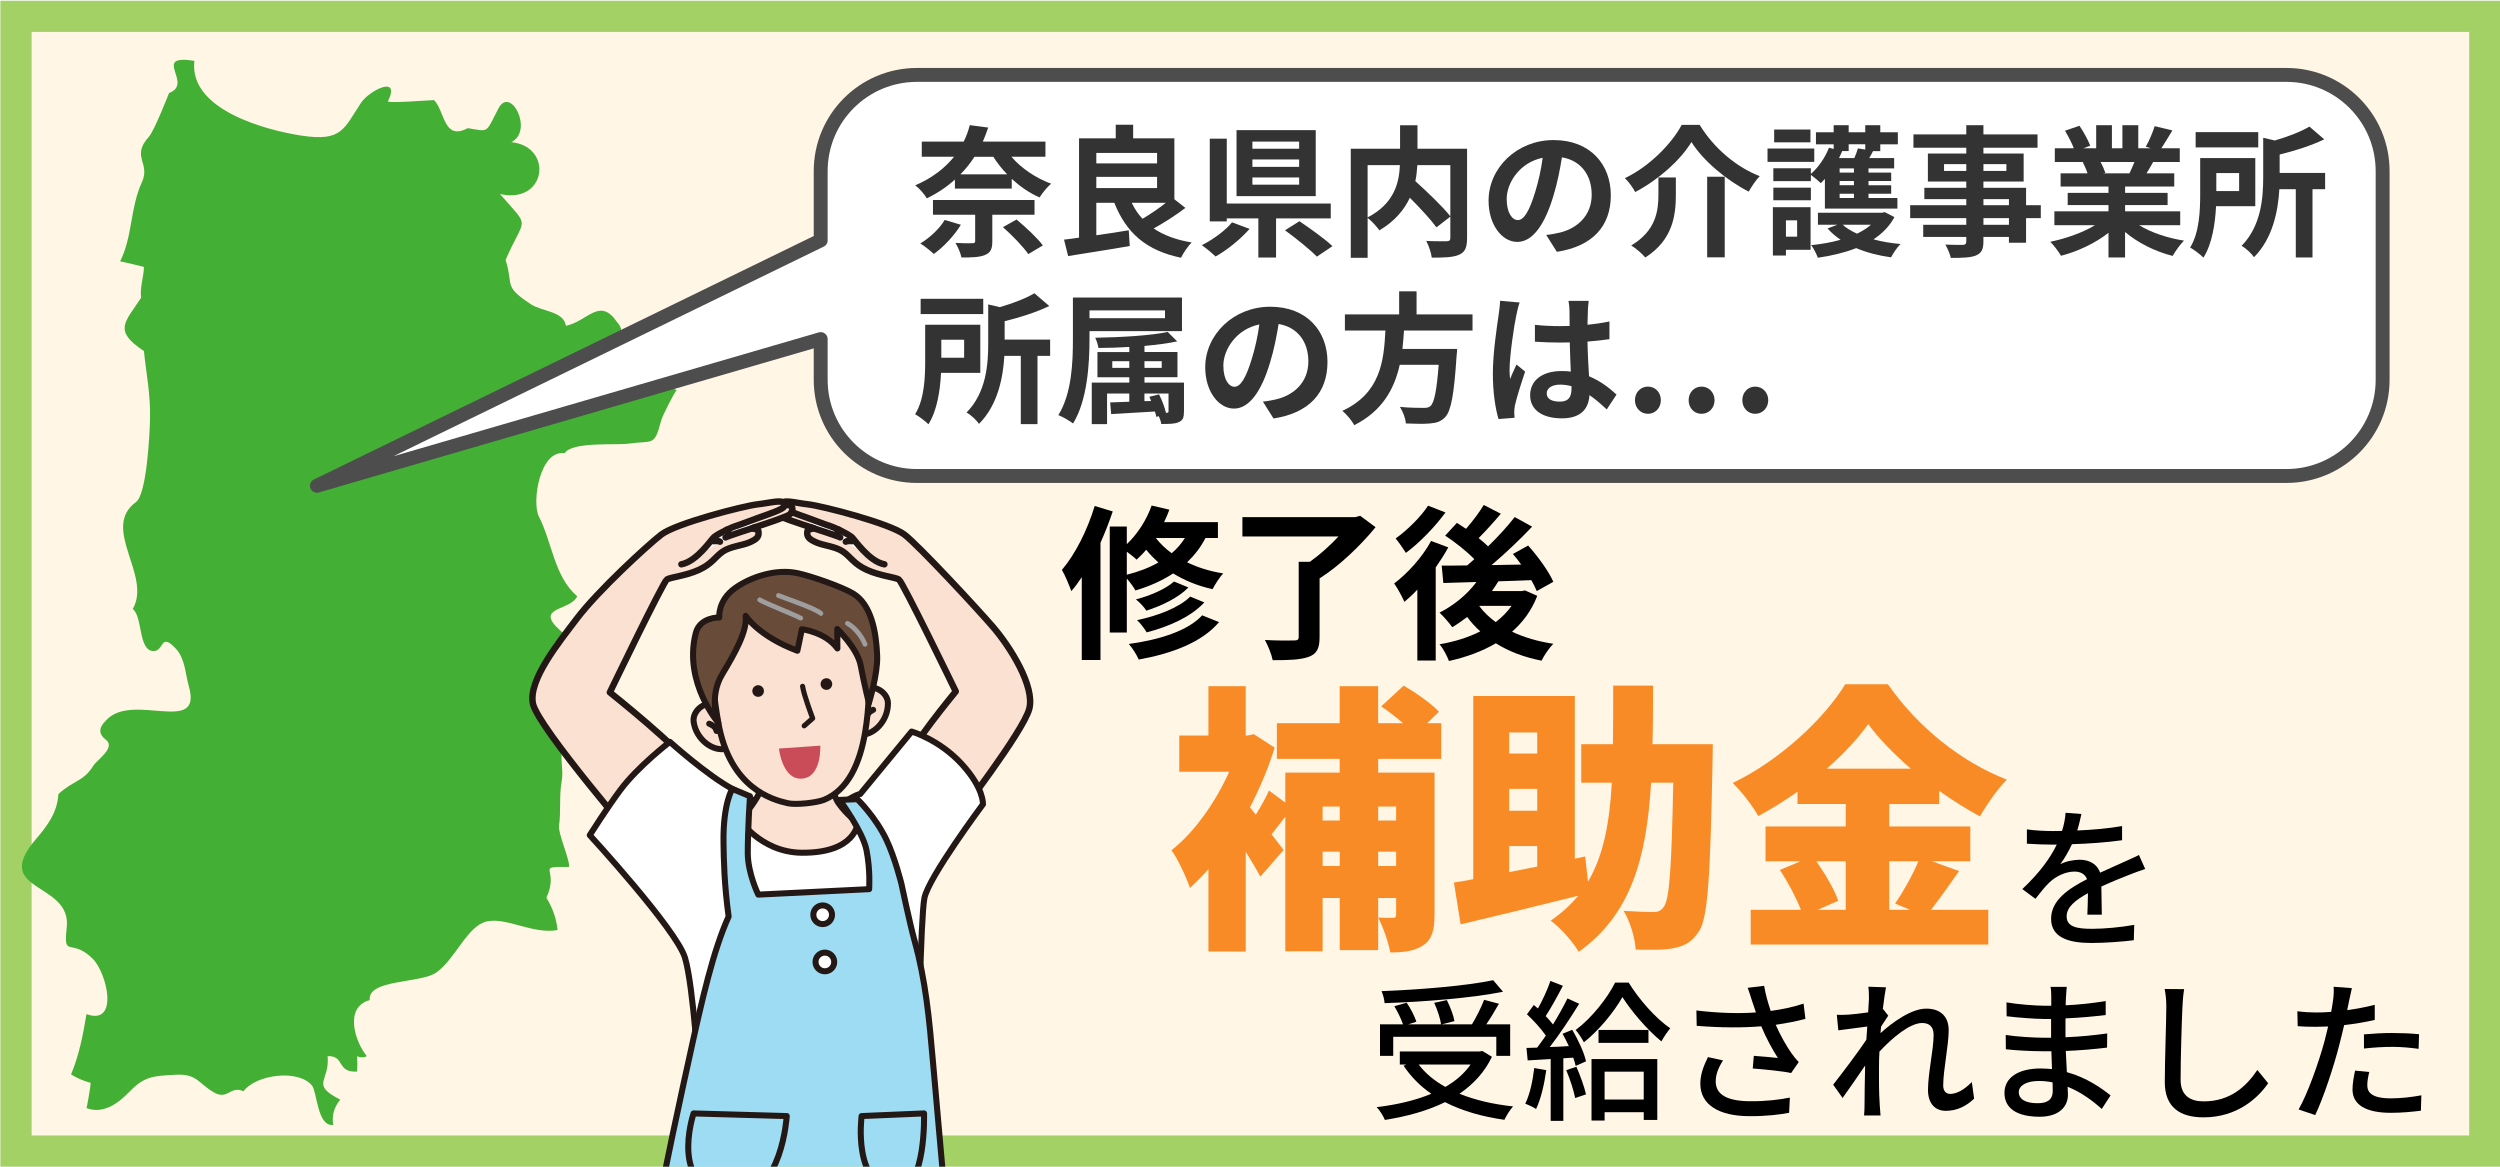
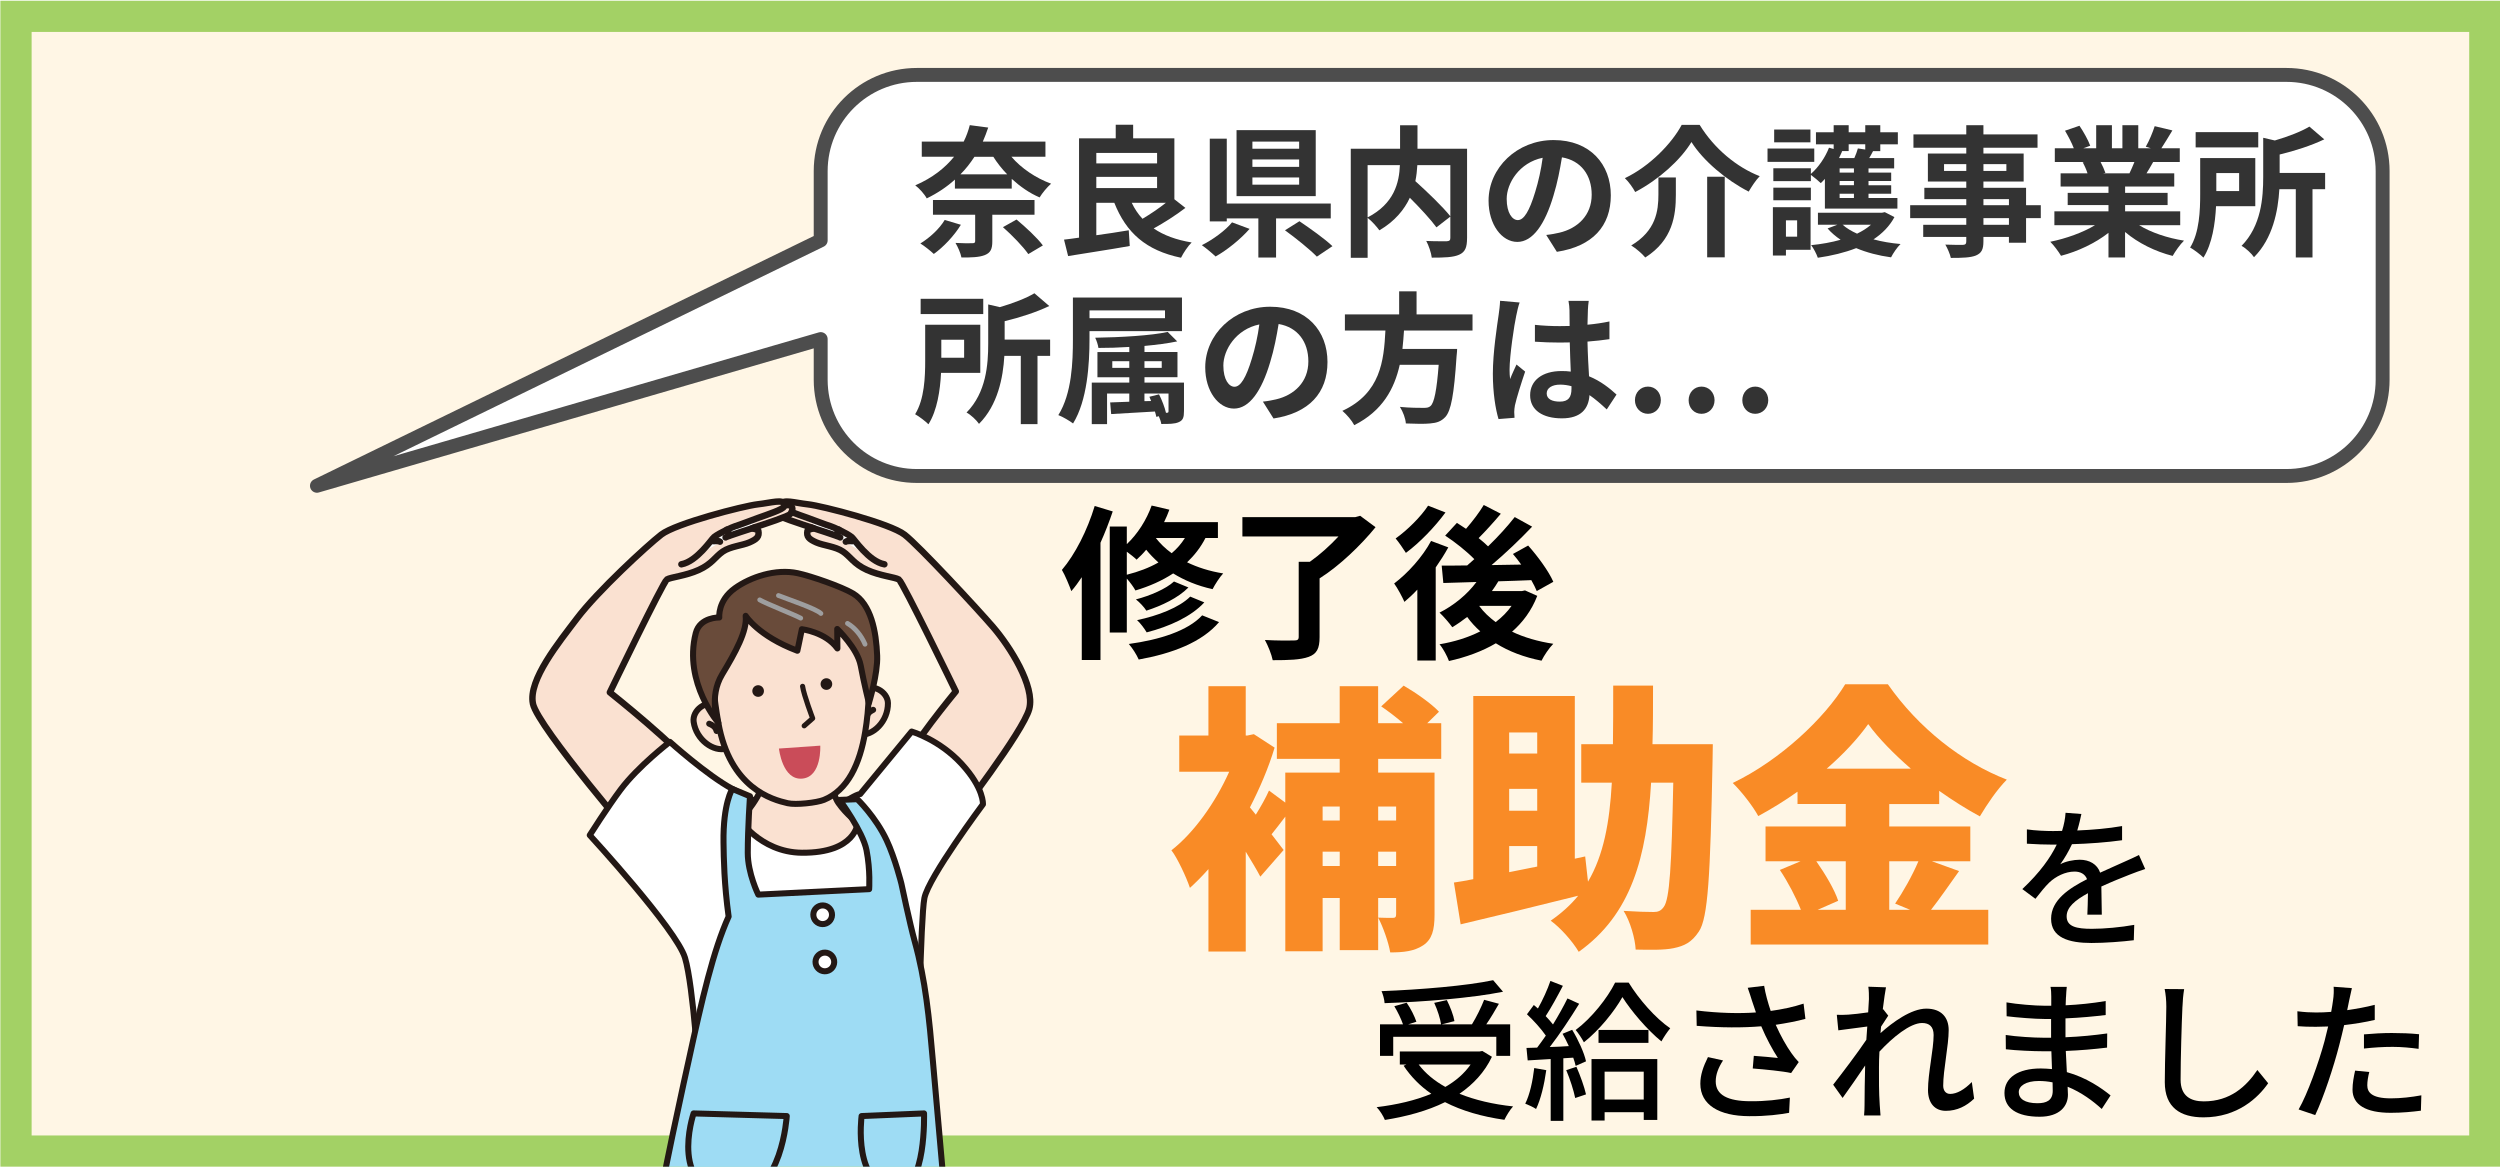
<svg xmlns="http://www.w3.org/2000/svg" width="1200" height="560" viewBox="0 0 1200 560">
  <defs>
    <style>.cls-1{fill-rule:evenodd;stroke:#4d4d4d;stroke-width:6.68px;}.cls-1,.cls-2,.cls-3,.cls-4{fill:#fff;}.cls-1,.cls-5,.cls-6,.cls-3,.cls-7,.cls-8,.cls-9,.cls-10,.cls-4,.cls-11{stroke-linecap:round;stroke-linejoin:round;}.cls-5,.cls-6,.cls-3,.cls-7,.cls-8,.cls-9,.cls-4,.cls-11{stroke:#231815;}.cls-5,.cls-6,.cls-9{fill:#fae1d1;}.cls-5,.cls-3,.cls-7,.cls-11{stroke-width:2.9px;}.cls-6,.cls-8,.cls-4{stroke-width:3.1px;}.cls-7{fill:#694b3a;}.cls-12{fill:#333;}.cls-13{fill:#f98b26;}.cls-8,.cls-10,.cls-14{fill:none;}.cls-9{stroke-width:2.46px;}.cls-10{stroke:#9e9e9f;stroke-width:2.31px;}.cls-15{fill:#fff6e5;}.cls-16{fill:#ca4c59;}.cls-17{fill:#a3d165;}.cls-18{fill:#44af35;}.cls-11{fill:#9edcf4;}.cls-19{fill:#231815;}</style>
  </defs>
  <g id="_白">
    <rect class="cls-2" x="-24.78" y="-17.67" width="1240.89" height="604.44" />
  </g>
  <g id="_背景画像">
    <g>
      <rect class="cls-15" x="7.68" y="7.84" width="1185.03" height="544.68" />
      <path class="cls-17" d="M1185.22,15.34V545.02H15.18V15.34H1185.22m15-15H.18V560.02H1200.22V.34h0Z" />
    </g>
  </g>
  <g id="_レイヤー_1">
-     <path class="cls-18" d="M321.06,176.38c1-19.66-14.5-.51-23.19-5.18-3.03-5.52,3.69-10.79-1.66-16.57-8.39-12.29-14.09-.4-24.58,1.76-.99-7.05-11.45-6.81-16.87-10.39-13.43-8.89-8.1-8.7-12.07-21.24,9.3-21.59,12.23-14.44-2.69-31.63,22.37,5.08,25.76-22.88,5.39-24.9,10.96-5.28-.28-27.46-6.18-16.1-6.2,11.93-4.28,11.11-14.68,9.38-11.67,6.13-10.84-7.8-16.15-13.46-4.02,.12-20.21,1.48-22.21,.67,6.37-13.16-8.96-5.15-12.72,.41-8.42,12.48-8.97,19-28.81,15.96-17-2.61-54.13-12.42-51.34-35.89-21.01-3.31-.06,10.92-12.15,15.44-.04,.02-7.09,18.18-9.69,21.01-8.77,9.57,.92,12.56-3.34,21.76-5.68,12.24-4.51,26.46-10.48,38.02,3.83,.82,7.64,1.72,11.44,2.69,0,4.14-2.06,10.3-1.35,14.8-7.81,11.89-13.54,15.74,1.35,25.57,1.08,10.77,3.19,20.77,2.94,32.19-.2,9.26-1.76,36.63-6.71,40.26-17.21,12.62,7.76,35.31-1.61,51.38,4.87,3.58,2.56,20.3,10.09,20.19,5.08-.08,3.1-9.29,10.7-1.04,4.35,4.72,4.47,12.05,6.13,17.86,6.91,24.22-27.55,2.33-39.89,16.64-3.48,3.42-3.44,6.47,.12,9.14,4.82,3.75-4.3,9.63-6,12.36-4.83,7.79-9.5,6.96-16.81,13.67-.55,8.88-5.21,15.11-10.74,21.56-22.15,25.85,17.17,20.27,14.73,42.44-1.69,15.36,1.92,4.77,12.34,14.91,6.99,6.81,12.97,32.42-2.87,26.74-1.62,9.89-3.53,19.65-7.4,28.94,2.94,1.82,6.08,3.16,9.42,4.04,.11,.8-1.86,12.39-2.02,12.11,8.37,3.18,15.7-2.77,20.52-7.75,7.38-7.63,11.37-7.65,22.48-8.26,10.18-.55,10.81,4.33,18.32,8.56,6.54,3.69,7.79-3.49,14.05-.64,6.25-8.24,26.51-10.61,32.92-2.7,2.39,2.96,2.52,19.86,10.16,18.86-.73-4.54,.4-8.57,3.37-12.11-14.62-7.58-4.94-8.48-6.06-20.87,8.34-.43,4.1,7.92,14.14,7.4,.19-2.47,.19-4.94,0-7.4,1.59,.75,3.16,.75,4.71,0-5.66-6.78-11.12-23.55,1.35-26.92-1.06-10.15,24.42-7.92,31.95-13.24,9.33-6.59,14.95-22.67,24.46-24.58,9.51-1.91,22.14,6.35,33.77,4.17-.6-5.56-2.4-10.72-5.38-15.48,6.59-14.29-6.04-14.95,10.77-14.81,1.02-2.11-5.25-16.08-4.71-19.73,1.03-6.99,0-14.49,1.28-21.31,1.09-5.75-1.21-11.49,.73-17.52-7.3-2.43-8-5.13-2.7-10.53,5.31-4.3,17.76-27.57,7.41-31.87,2.79-6.22-2.23-9.01-6.12-12.5-12.86-11.55,4.95-9.26,8.13-16.44-11.01-9.47-12.07-26-18.38-38.26-3.53-6.86,.46-32.3,12.32-30.38,3.6-5.75,24.57-3.77,30.75-4.63,12.04-1.67,12.25,1.53,15.63-11.13,.58-2.18,6.14-13.23,7.52-14.74-2.27,1.11-3.85-9.5-3.79-10.76Z" />
    <path class="cls-1" d="M1097.49,35.96H440.1c-25.5,0-46.17,20.67-46.17,46.17v33.24l-241.8,117.8,241.8-70.41v19.54c0,25.5,20.67,46.17,46.17,46.17h657.39c25.5,0,46.17-20.67,46.17-46.17V82.13c0-25.5-20.67-46.17-46.17-46.17Z" />
  </g>
  <g id="_テキスト">
    <g>
      <path d="M716.12,507.25c-3.51,7.46-8.99,13.23-15.57,17.76,7.46,3,16.08,5.04,25.73,6.07-1.46,1.54-3.22,4.46-4.17,6.43-10.82-1.54-20.39-4.31-28.5-8.48-8.55,4.24-18.49,6.87-28.87,8.55-.66-1.75-2.49-4.68-3.95-6.14,9.65-1.17,18.56-3.22,26.24-6.43-5.34-3.65-9.79-8.19-13.3-13.45l1.32-.58h-3.14v-6.29h38.37l1.24-.22,4.6,2.78Zm-47.36-.44h-6.36v-15.13h11.04c-.88-2.56-2.56-6.07-4.17-8.7l5.92-1.68c1.97,2.78,3.87,6.65,4.68,9.14l-3.95,1.24h15.79c-.37-2.71-1.75-7.02-3.29-10.31l6.07-1.32c1.61,3.22,3.22,7.38,3.65,10.09l-6.14,1.54h14.54c2.12-3.44,4.46-8.19,5.85-11.77l7.09,1.9c-1.9,3.29-4.02,6.94-6.07,9.87h11.47v15.13h-6.65v-9.14h-49.48v9.14Zm52.7-30.77c-15.35,3.07-37.86,4.82-56.86,5.48-.07-1.68-.8-4.31-1.46-5.77,18.78-.73,40.86-2.56,53.57-5.26l4.75,5.55Zm-40.49,34.94c3.22,4.24,7.53,7.82,12.79,10.74,4.97-2.85,9.06-6.36,12.13-10.74h-24.92Z" />
      <path d="M742.21,513.68c-.95,6.87-2.63,13.96-4.9,18.64-1.1-.8-3.8-2.05-5.19-2.56,2.19-4.38,3.58-10.82,4.31-17.1l5.77,1.02Zm12.43-19.37c2.92,4.75,5.77,11.04,6.65,15.13l-4.97,2.19c-.22-1.17-.66-2.49-1.17-3.95l-4.75,.29v30.04h-6.07v-29.67c-4.02,.22-7.75,.44-11.04,.66l-.58-5.99,5.12-.15c1.32-1.75,2.78-3.73,4.17-5.77-2.27-3.29-5.85-7.24-9.06-10.23l3.29-4.46c.66,.51,1.32,1.1,1.97,1.68,2.27-4.02,4.68-9.28,5.99-13.23l5.99,2.34c-2.56,4.9-5.63,10.53-8.26,14.54,1.32,1.39,2.56,2.78,3.51,4.02,2.63-4.31,5.12-8.77,6.94-12.5l5.63,2.56c-4.09,6.65-9.36,14.62-14.11,20.76,2.92-.07,5.99-.22,9.14-.44-.95-2.05-1.97-4.09-3-5.92l4.61-1.9Zm2.05,17.76c1.83,4.17,3.8,9.65,4.6,13.23l-5.19,1.75c-.73-3.58-2.49-9.14-4.31-13.38l4.9-1.61Zm25.07-40.42c4.97,8.04,12.79,17.03,19.95,21.93-1.39,1.68-3.07,4.17-4.24,6.29-6.8-5.55-14.47-14.54-18.71-21.27-3.87,6.87-10.96,15.71-18.49,21.71-.95-1.83-2.63-4.39-3.95-5.92,7.6-5.63,15.28-15.35,18.93-22.73h6.5Zm-17.83,36.69h31.57v29.24h-6.5v-3.73h-18.78v4.02h-6.29v-29.53Zm27.33-13.96v6.21h-23.97v-6.21h23.97Zm-21.05,20.03v13.38h18.78v-13.38h-18.78Z" />
      <path d="M838.9,474.14l7.89-.95c.58,3.73,1.83,8.11,3.14,12.06,5.34-.73,10.96-1.9,15.79-3.51l.88,7.31c-4.17,1.17-9.43,2.12-14.25,2.85,2.27,5.19,5.19,10.31,7.53,13.59,1.1,1.61,2.27,3,3.51,4.31l-3.65,5.26c-3.8-.88-12.79-1.75-18.42-2.19l.51-6.07c3.87,.29,9.06,.73,11.55,1.02-2.56-3.95-5.63-9.57-7.97-15.2-8.77,.73-19,.73-30.99-.22l-.15-7.38c10.89,1.32,20.68,1.53,28.58,.95-.73-2.27-1.39-4.17-1.9-5.63-.51-1.61-1.24-4.02-2.05-6.21Zm-15.35,44.95c0,6.58,5.92,9.43,16.44,9.5,7.67,.07,14.03-.73,19.15-1.75l-.37,7.31c-4.38,.8-10.74,1.68-19.22,1.61-14.33-.07-23.39-5.41-23.39-15.57,0-4.24,1.39-8.19,3.66-12.79l7.24,1.61c-2.27,3.51-3.51,6.72-3.51,10.09Z" />
      <path d="M896.79,473.62l8.48,.29c-.37,1.9-.95,5.77-1.54,10.6l.22-.07,2.41,3.07c-.88,1.32-2.27,3.44-3.44,5.26-.07,1.02-.15,2.05-.29,3.14,5.77-5.19,14.76-11.77,22-11.77s10.74,4.24,10.74,10.31c0,7.38-2.63,19.15-2.63,26.68,0,2.19,1.1,3.95,3.36,3.95,3.14,0,6.8-2.05,10.38-5.7l1.1,7.97c-3.73,3.58-8.19,5.85-13.59,5.85-5.12,0-8.55-3.51-8.55-10.01,0-8.04,2.7-19.51,2.7-26.38,0-4.02-2.05-5.77-5.55-5.77-5.7,0-14.11,6.87-20.46,13.74-.15,2.63-.22,5.19-.22,7.46,0,6.36-.07,11.55,.37,18.2,.07,1.32,.22,3.43,.37,4.97h-7.89c.15-1.54,.22-3.65,.22-4.82,.07-6.87,.07-11.04,.29-19.15-3.44,5.04-7.75,11.33-10.82,15.57l-4.53-6.36c4.02-5.12,11.99-15.64,15.93-21.56,.15-2.12,.29-4.24,.44-6.36-3.43,.44-9.5,1.24-13.89,1.83l-.73-7.46c1.83,.07,3.36,.07,5.48-.07,2.27-.15,6.07-.58,9.57-1.1,.22-3.14,.37-5.55,.37-6.36,0-1.9,0-3.95-.29-5.92Z" />
      <path d="M991.66,478.67c-.07,.88-.07,2.27-.15,3.87,6.29-.29,12.72-.95,19.22-2.05v6.72c-5.41,.66-12.21,1.32-19.3,1.61v9.06c7.24-.29,13.67-.95,20.03-1.83l-.07,6.8c-6.72,.8-12.79,1.32-19.81,1.61,.15,3.36,.37,6.87,.51,10.16,9.5,2.63,16.74,7.75,20.98,11.18l-4.24,6.5c-4.17-3.8-9.72-7.97-16.37-10.67,.07,1.53,.15,2.78,.15,3.8,0,5.56-4.02,10.6-13.59,10.6-10.96,0-16.88-4.09-16.88-11.4s6.5-11.77,17.4-11.77c1.9,0,3.65,.15,5.41,.29-.07-2.85-.22-5.85-.29-8.55h-4.02c-4.68,0-12.79-.37-17.83-.95l-.07-6.87c4.97,.8,13.59,1.32,18.05,1.32h3.73v-8.99h-3c-4.82,0-13.59-.73-18.34-1.32l-.07-6.65c4.9,.88,13.67,1.61,18.35,1.61h3.14v-4.46c0-1.24-.07-3.43-.37-4.6h7.82c-.15,1.32-.29,2.92-.37,4.97Zm-13.59,50.87c4.09,0,7.24-1.24,7.24-5.92,0-1.02,0-2.48-.07-4.09-2.12-.44-4.38-.66-6.65-.66-6.21,0-9.58,2.41-9.58,5.34,0,3.14,2.78,5.34,9.06,5.34Z" />
      <path d="M1047.57,483.2c-.37,8.11-.88,25-.88,35.08,0,7.75,4.75,10.38,11.11,10.38,12.79,0,20.46-7.24,25.73-15.06l5.19,6.36c-4.82,6.94-14.69,16.37-31.06,16.37-11.11,0-18.56-4.75-18.56-16.88,0-10.38,.73-29.24,.73-36.25,0-3.07-.29-6.07-.8-8.48l9.36,.07c-.44,2.7-.73,5.77-.8,8.41Z" />
      <path d="M1127.53,480.57c-.22,1.24-.51,2.71-.88,4.31,4.46-.66,8.99-1.46,13.23-2.56v7.24c-4.6,1.1-9.72,1.9-14.69,2.49-.73,3.14-1.54,6.5-2.34,9.57-2.63,10.31-7.6,25.36-11.55,33.62l-7.97-2.7c4.31-7.46,9.65-22.51,12.43-32.74,.58-2.27,1.17-4.68,1.75-7.09-2.12,.07-4.09,.15-5.92,.15-3.36,0-6.07-.07-8.7-.29l-.15-7.16c3.58,.44,6.14,.58,8.92,.58,2.27,0,4.75-.07,7.31-.29,.37-2.19,.73-4.09,.88-5.48,.37-2.27,.44-4.97,.29-6.58l8.77,.66c-.44,1.83-1.1,4.82-1.39,6.29Zm8.77,40.35c0,3.29,1.97,6.29,11.33,6.29,4.82,0,9.79-.58,14.62-1.46l-.22,7.38c-4.02,.51-8.92,1.02-14.47,1.02-11.91,0-18.35-3.87-18.35-11.11,0-3.07,.58-6.14,1.24-9.14l6.8,.66c-.58,2.27-.95,4.53-.95,6.36Zm12.06-25.07c4.24,0,8.62,.15,12.79,.58l-.22,7.02c-3.73-.51-8.04-.95-12.42-.95-4.75,0-9.21,.29-13.81,.8v-6.8c3.95-.37,8.99-.66,13.67-.66Z" />
    </g>
    <g>
      <path class="cls-13" d="M661.52,364.25v6.6h27.06v68.26c0,7.27-1.21,11.85-5.52,14.68s-9.42,3.37-15.75,3.37c-.81-4.85-3.5-12.39-5.79-16.7,2.69,.13,5.79,.13,7,.13s1.62-.4,1.62-1.75v-7.81h-8.62v25.04h-18.45v-25.04h-8.21v25.58h-17.91v-64.63c-2.29,2.96-4.58,6.06-6.6,8.48,2.56,3.37,4.71,6.19,5.79,7.54l-11.18,12.79c-1.75-3.37-4.31-7.54-7-11.98v47.93h-17.91v-39.58c-2.96,3.37-5.92,6.33-8.89,9.02-1.62-4.98-6.19-14.68-8.89-18.04,10.77-8.35,21.14-22.89,27.74-37.7h-23.97v-17.37h14v-23.7h17.91v23.7h.67l3.23-.67,9.96,6.46c-2.96,9.83-7.14,19.52-11.85,28.68l2.83,3.5c2.42-3.9,4.85-8.21,6.33-11.58l7.81,5.79v-14.41h26.12v-6.6h-30.16v-17.1h30.16v-17.77h18.45v17.77h11.98c-3.23-2.83-7.14-5.79-10.5-8.08l10.77-9.96c5.79,3.37,13.33,8.62,16.96,12.52l-5.65,5.52h6.73v17.1h-30.29Zm-26.66,22.89v6.73h8.21v-6.73h-8.21Zm8.21,28.54v-6.87h-8.21v6.87h8.21Zm18.45-28.54v6.73h8.62v-6.73h-8.62Zm8.62,28.54v-6.87h-8.62v6.87h8.62Z" />
      <path class="cls-13" d="M822.15,357.25s-.13,6.06-.13,8.35c-1.08,54.8-2.15,75.13-6.6,81.59-3.5,5.25-7,6.87-12.12,7.94-4.44,.94-11.31,.81-18.18,.67-.27-5.25-2.56-13.46-5.79-18.58,6.06,.4,11.44,.54,14.41,.54,2.15,0,3.5-.54,4.85-2.42,2.83-3.64,3.77-19.79,4.58-59.65h-10.64c-2.15,35.68-9.43,63.15-34.74,81.19-2.83-4.85-8.75-11.58-13.46-14.95,5.25-3.64,9.56-7.54,13.2-11.98-19.79,4.98-40.53,9.96-56.42,13.73l-3.23-20.06c2.83-.4,5.92-.94,9.29-1.62v-87.92h48.74v78.09l4.98-1.08,1.35,12.12c7.54-12.79,10.37-28.54,11.44-47.53h-14.68v-18.45h15.21c.13-8.75,.13-18.18,.13-28.14h19.12c0,9.83,0,19.25-.27,28.14h28.95Zm-97.75-5.66v10.1h13.46v-10.1h-13.46Zm13.46,27.06h-13.46v10.5h13.46v-10.5Zm-13.46,39.99l13.46-2.69v-9.83h-13.46v12.52Z" />
      <path class="cls-13" d="M940.36,418.11c-4.71,6.6-9.42,13.46-13.46,18.58h27.47v16.7h-114.04v-16.7h24.1c-2.29-5.79-6.19-13.33-10.1-19.12l9.96-4.17h-16.83v-16.7h38.51v-10.77h-23.16v-5.92c-6.06,4.31-12.39,8.21-18.85,11.71-2.42-4.58-8.08-11.85-12.25-15.89,23.02-11.04,44.3-31.37,53.99-47.39h20.47c14.68,21,35.55,37.43,57.09,45.78-4.85,4.98-9.29,11.58-12.93,17.64-6.46-3.5-13.06-7.67-19.52-12.25v6.33h-23.97v10.77h38.91v16.7h-18.45l13.06,4.71Zm-68.53-4.71c4.31,6.19,8.75,13.6,10.5,18.98l-9.83,4.31h13.46v-23.29h-14.14Zm45.38-44.43c-8.21-7.14-15.48-14.54-20.47-21.41-4.98,7-11.85,14.41-19.93,21.41h40.39Zm-10.37,44.43v23.29h9.96l-7.14-2.96c3.77-5.52,8.35-13.6,11.18-20.33h-14Z" />
      <path d="M997.11,398.63c7.16-.29,14.84-.95,21.49-2.12v6.8c-7.16,1.02-16.15,1.68-24.05,1.9-1.61,3.44-3.58,6.87-5.63,9.65,2.41-1.39,6.5-2.19,9.36-2.19,4.6,0,8.41,2.12,9.79,6.21,4.53-2.12,8.26-3.65,11.69-5.26,2.49-1.1,4.6-2.05,6.94-3.22l3,6.72c-2.12,.66-5.26,1.83-7.46,2.7-3.73,1.46-8.48,3.36-13.59,5.7,.07,4.17,.15,10.01,.22,13.52h-6.94c.15-2.56,.22-6.72,.29-10.31-6.29,3.44-10.23,6.8-10.23,11.11,0,4.97,4.75,5.99,12.13,5.99,5.92,0,13.89-.73,20.32-1.9l-.22,7.38c-5.26,.66-13.74,1.32-20.32,1.32-10.89,0-19.37-2.56-19.37-11.62s8.77-14.69,17.25-19c-.95-2.56-3.29-3.66-5.99-3.66-4.46,0-9.06,2.34-12.13,5.26-2.12,2.05-4.24,4.75-6.65,7.82l-6.29-4.68c8.55-8.04,13.52-15.13,16.52-21.34h-2.12c-3.07,0-8.11-.15-12.21-.44v-6.87c3.87,.58,9.06,.8,12.57,.8,1.39,0,2.85,0,4.31-.07,.95-3,1.54-6.07,1.68-8.7l7.6,.58c-.44,2.05-1.02,4.75-1.97,7.89Z" />
    </g>
    <g>
      <path class="cls-12" d="M485.49,75.25c4.69,5.51,11.76,10.27,19.04,12.92-1.84,1.56-4.35,4.62-5.51,6.59-4.83-2.04-9.38-5.24-13.39-8.91v4.69h-27.27v-4.35c-3.74,3.4-8.23,6.46-13.53,9.04-1.02-1.97-3.67-4.96-5.51-6.26,8.3-3.6,14.28-8.36,18.63-13.73h-15.5v-7.28h20.13c1.29-2.58,2.24-5.24,2.92-7.89l8.84,1.16c-.75,2.31-1.63,4.49-2.58,6.73h30.05v7.28h-16.32Zm-24.27,32.64c-3.26,5.37-8.43,10.74-12.99,14.01-1.5-1.43-4.56-3.88-6.46-5.03,4.56-2.79,9.18-7.07,11.69-11.29l7.75,2.31Zm15.09-4.83v12.85c0,3.67-.88,5.44-3.6,6.53-2.79,1.09-6.39,1.16-11.22,1.16-.41-2.18-1.7-5.03-2.86-7,3.2,.2,7.07,.2,8.09,.14,1.09,0,1.36-.27,1.36-1.09v-12.58h-20.26v-7.07h48.75v7.07h-20.26Zm-8.57-27.81c-1.9,2.92-4.08,5.78-6.73,8.43h22.44c-2.52-2.58-4.76-5.44-6.66-8.43h-9.04Zm20.19,30.12c4.35,3.6,10,8.84,12.65,12.44l-7,4.15c-2.38-3.47-7.75-9.04-12.17-12.92l6.53-3.67Z" />
      <path class="cls-12" d="M569,99.79c-4.62,3.54-10.27,7.14-15.23,9.86,4.76,3.26,10.81,5.51,18.22,6.73-1.77,1.7-4.01,5.1-5.1,7.34-16.93-3.54-26.31-12.03-32.02-26.38h-8.64v15.57c5.03-.68,10.4-1.5,15.57-2.38l.48,7.55c-10.33,1.84-21.42,3.47-29.58,4.83l-1.97-7.89c2.18-.27,4.56-.54,7.21-.95v-47.66h17.61v-6.53h8.36v6.53h19.79v29.24l5.3,4.15Zm-42.77-26.38v5.03h29.17v-5.03h-29.17Zm0,16.86h29.17v-5.37h-29.17v5.37Zm17,7.07c1.36,2.86,3.06,5.44,5.17,7.68,3.67-2.18,7.82-4.96,11.22-7.68h-16.39Z" />
      <path class="cls-12" d="M599.8,109.86c-4.35,4.96-10.74,10.13-16.32,13.26-1.77-1.7-4.76-4.15-6.59-5.44,5.44-2.72,11.49-7.21,14.48-10.95l8.43,3.13Zm12.71-5.03v18.77h-8.5v-18.77h-15.16v1.43h-8.16v-39.71h8.16v31.14h49.91v7.14h-26.25Zm19.04-10.67h-38.01v-31.69h38.01v31.69Zm-7.96-26.18h-22.44v3.4h22.44v-3.4Zm0,8.57h-22.44v3.54h22.44v-3.54Zm0,8.63h-22.44v3.47h22.44v-3.47Zm.14,21.01c5.03,3.4,12.24,8.5,15.84,11.97l-7.48,5.03c-3.2-3.33-10.13-8.91-15.3-12.65l6.93-4.35Z" />
      <path class="cls-12" d="M704.18,114.35c0,4.35-.88,6.6-3.74,7.89-2.79,1.29-7.14,1.43-13.19,1.43-.27-2.31-1.5-5.92-2.65-8.02,4.01,.2,8.57,.14,9.86,.14,1.29-.07,1.7-.41,1.7-1.63v-10.2l-6.66,5.17c-2.72-3.74-7.82-9.25-12.78-14.21-2.65,5.71-7.21,11.29-14.62,15.64-1.16-1.63-3.67-4.49-5.64-5.98v19.17h-8.09v-52.35h23.66v-11.29h8.36v11.29h23.8v42.97Zm-47.73-9.99c12.85-6.66,15.16-16.73,15.5-25.09h-15.5v25.09Zm23.87-25.09c-.14,2.52-.41,5.03-.95,7.68,5.78,5.23,13.05,12.17,16.79,16.86v-24.54h-15.84Z" />
      <path class="cls-12" d="M747.29,120.87l-5.1-8.09c2.58-.27,4.49-.68,6.32-1.09,8.7-2.04,15.5-8.29,15.5-18.22,0-9.38-5.1-16.39-14.28-17.95-.95,5.78-2.11,12.04-4.08,18.43-4.08,13.73-9.93,22.17-17.34,22.17s-13.8-8.29-13.8-19.79c0-15.71,13.6-29.1,31.21-29.1s27.47,11.7,27.47,26.52-8.77,24.48-25.91,27.13Zm-18.7-15.23c2.86,0,5.51-4.28,8.29-13.46,1.56-5.03,2.86-10.81,3.6-16.45-11.22,2.31-17.27,12.24-17.27,19.72,0,6.87,2.72,10.2,5.37,10.2Z" />
      <path class="cls-12" d="M784.9,92.18c-1.02-1.97-3.2-5.03-4.96-6.66,11.97-5.71,22.51-16.66,27.27-25.57h8.63c7,11.42,17.81,20.33,28.83,24.61-2.04,2.11-3.81,4.9-5.3,7.41-10.81-5.51-21.96-14.96-27.47-23.8-5.24,8.64-15.64,18.02-26.99,24Zm19.51-7v8.43c0,9.59-1.43,21.62-14.69,29.99-1.36-1.77-4.62-4.49-6.73-5.78,11.9-7.07,13.05-16.66,13.05-24.41v-8.23h8.36Zm23.46-.34v38.69h-8.43v-38.69h8.43Z" />
      <path class="cls-12" d="M870.85,77.7h-22.44v-6.39h22.44v6.39Zm-1.77,42.22h-11.83v2.72h-6.26v-23.19h18.09v20.47Zm6.87-34.06c-.68,.75-1.29,1.43-1.97,2.04-1.02-1.02-3.26-2.86-4.76-3.94v2.99h-18.02v-6.19h18.02v2.72c3.67-3.2,6.87-7.89,8.7-12.58l2.24,.61v-2.24h-8.5v-5.78h8.5v-3.4h7.21v3.4h7.96v-3.4h7.21v3.4h8.43v5.78h-8.43v3.26h-3.47c-.61,1.16-1.22,2.31-1.84,3.33h11.97v4.96h-12.31v2.04h10.88v4.01h-10.88v2.04h10.88v4.08h-10.88v2.04h13.87v5.1h-34.81v-14.28Zm-24.75,4.21h18.02v6.05h-18.02v-6.05Zm17.81-21.76h-17.41v-6.12h17.41v6.12Zm-11.76,37.46v7.82h5.37v-7.82h-5.37Zm52.08-1.56c-2.38,4.42-5.85,7.89-10.06,10.68,4.01,1.09,8.36,1.83,12.99,2.24-1.63,1.56-3.6,4.49-4.55,6.39-6.05-.82-11.7-2.31-16.73-4.42-5.58,2.18-11.83,3.67-18.43,4.62-.61-1.83-2.04-4.55-3.2-6.05,4.96-.48,9.79-1.36,14.14-2.58-2.38-1.63-4.49-3.4-6.25-5.44l4.69-1.77h-9.32v-5.78h30.8l1.29-.27,4.62,2.38Zm-25.36-31.68l.27,.07c-.48,1.09-.95,2.18-1.5,3.26h7.34c.68-1.56,1.36-3.26,1.7-4.62l3.54,.54v-2.52h-7.96v3.26h-3.4Zm5.92,8.29h-6.87v2.04h6.87v-2.04Zm0,6.05h-6.87v2.04h6.87v-2.04Zm0,6.12h-6.87v2.04h6.87v-2.04Zm-5.44,14.89c1.84,1.63,4.22,3.06,6.94,4.28,2.52-1.22,4.83-2.65,6.66-4.28h-13.6Z" />
      <path class="cls-12" d="M979.58,104.69h-7.07v11.83h-8.23v-2.79h-12.24v2.11c0,4.01-.95,5.64-3.6,6.8-2.58,1.02-6.26,1.16-12.04,1.16-.41-1.9-1.63-4.69-2.65-6.39,3.26,.14,7.28,.14,8.36,.14,1.29-.07,1.7-.48,1.7-1.7v-2.11h-20.67v-5.85h20.67v-3.2h-26.93v-6.19h26.93v-2.92h-20.13v-5.44h20.13v-2.99h-18.43v-13.46h18.43v-2.79h-25.36v-6.39h25.36v-4.42h8.23v4.42h25.97v6.39h-25.97v2.79h19.31v13.46h-19.31v2.99h20.47v8.36h7.07v6.19Zm-35.76-22.64v-3.26h-10.68v3.26h10.68Zm8.23-3.26v3.26h11.01v-3.26h-11.01Zm0,19.72h12.24v-2.92h-12.24v2.92Zm12.24,6.19h-12.24v3.2h12.24v-3.2Z" />
      <path class="cls-12" d="M1026.77,108.09c5.78,3.54,13.67,6.19,21.55,7.41-1.84,1.77-4.22,5.17-5.44,7.34-8.36-2.11-16.59-6.19-22.85-11.49v12.24h-7.96v-11.83c-6.32,4.96-14.69,8.91-22.78,11.02-1.16-1.97-3.47-5.1-5.17-6.73,7.62-1.56,15.64-4.42,21.49-7.96h-19.51v-6.66h25.97v-2.99h-19.58v-5.85h19.58v-3.06h-22.98v-6.32h12.92c-.54-1.7-1.43-3.74-2.31-5.3l.82-.14h-14.21v-6.6h9.11c-.95-2.58-2.72-5.85-4.22-8.43l6.94-2.38c1.97,2.92,4.22,6.94,5.17,9.59l-3.33,1.22h6.19v-11.08h7.55v11.08h5.03v-11.08h7.62v11.08h6.05l-2.45-.75c1.63-2.79,3.33-6.87,4.28-9.86l8.5,2.04c-1.9,3.13-3.74,6.19-5.3,8.57h8.84v6.6h-12.78c-1.09,1.97-2.18,3.81-3.2,5.44h13.33v6.32h-23.59v3.06h20.4v5.85h-20.4v2.99h26.45v6.66h-19.72Zm-18.49-30.33c.95,1.77,1.84,3.81,2.31,5.24l-1.16,.2h12.71c.82-1.63,1.63-3.6,2.38-5.44h-16.25Z" />
      <path class="cls-12" d="M1063.7,98.98c-.41,8.3-1.84,18.02-6.05,24.68-1.29-1.36-4.62-3.88-6.39-4.83,4.49-7.28,4.83-17.88,4.83-25.7v-17.27h26.45v23.12h-18.83Zm20.26-28.22h-30.05v-7.34h30.05v7.34Zm-20.13,12.31v8.63h10.95v-8.63h-10.95Zm52.22,7.75h-6.05v32.77h-8.02v-32.77h-7.89c-.61,10.4-3.13,23.59-12.17,32.64-1.09-1.7-4.08-4.49-5.98-5.44,9.45-9.59,10.4-23.05,10.4-33.11v-18.77l5.58,1.29c6.32-1.84,12.65-4.28,16.59-6.66l7.14,6.12c-6.26,2.99-14.07,5.51-21.42,7.28v8.84h21.83v7.82Z" />
      <path class="cls-12" d="M451.7,178.98c-.41,8.3-1.84,18.02-6.05,24.68-1.29-1.36-4.62-3.88-6.39-4.83,4.49-7.28,4.83-17.88,4.83-25.7v-17.27h26.45v23.12h-18.83Zm20.26-28.22h-30.05v-7.34h30.05v7.34Zm-20.13,12.31v8.63h10.95v-8.63h-10.95Zm52.22,7.75h-6.05v32.77h-8.02v-32.77h-7.89c-.61,10.4-3.13,23.59-12.17,32.64-1.09-1.7-4.08-4.49-5.98-5.44,9.45-9.59,10.4-23.05,10.4-33.11v-18.77l5.58,1.29c6.32-1.84,12.65-4.28,16.59-6.66l7.14,6.12c-6.26,2.99-14.08,5.51-21.42,7.28v8.84h21.83v7.82Z" />
      <path class="cls-12" d="M522.96,158.92v3.88c0,11.83-1.02,29.37-7.89,40.46-1.5-1.16-5.03-3.26-7.07-4.01,6.53-10.4,7-25.63,7-36.45v-19.99h52.35v16.12h-44.4Zm0-9.93v3.74h36.24v-3.74h-36.24Zm45.35,48.34c0,3.06-.48,4.42-2.52,5.3-1.9,.88-4.69,.88-8.36,.88-.2-1.22-.68-2.58-1.22-3.74l-1.16,.34c-.14-.75-.41-1.63-.68-2.58-7.62,.48-15.16,.88-21.01,1.22l-.48-5.58,9.18-.34v-3.94h-10.67v14.69h-7.34v-19.92h18.02v-2.58h-15.3v-12.1h15.3v-2.45c-5.03,.34-10.13,.48-14.82,.48-.2-1.43-.88-3.6-1.56-4.9,12.24-.2,26.86-1.02,34.81-2.79l4.56,4.55c-4.49,.95-9.93,1.63-15.71,2.18v2.92h15.84v12.1h-15.84v2.58h18.97v13.67Zm-26.25-20.74v-3.2h-8.16v3.2h8.16Zm7.28-3.2v3.2h8.29v-3.2h-8.29Zm10.67,24.75c.68,0,.88-.14,.88-.82v-8.43h-11.56v3.67l3.2-.07c-.27-.75-.54-1.43-.82-2.04l4.62-1.16c1.43,2.79,2.79,6.39,3.33,8.84h.34Z" />
      <path class="cls-12" d="M611.29,200.87l-5.1-8.09c2.58-.27,4.49-.68,6.32-1.09,8.7-2.04,15.5-8.29,15.5-18.22,0-9.38-5.1-16.39-14.28-17.95-.95,5.78-2.11,12.04-4.08,18.43-4.08,13.73-9.93,22.17-17.34,22.17s-13.8-8.29-13.8-19.79c0-15.71,13.6-29.1,31.21-29.1s27.47,11.7,27.47,26.52-8.77,24.48-25.91,27.13Zm-18.7-15.23c2.86,0,5.51-4.28,8.29-13.46,1.56-5.03,2.86-10.81,3.6-16.45-11.22,2.31-17.27,12.24-17.27,19.72,0,6.87,2.72,10.2,5.37,10.2Z" />
      <path class="cls-12" d="M673.92,158.65c-.2,2.92-.41,5.92-.75,8.84h26.25s-.07,2.45-.27,3.54c-1.22,18.49-2.65,26.11-5.37,29.1-2.04,2.18-4.15,2.86-7.34,3.13-2.52,.27-7.07,.2-11.63,0-.14-2.31-1.36-5.64-2.86-7.96,4.69,.48,9.45,.48,11.42,.48,1.5,0,2.45-.14,3.26-.88,1.77-1.5,2.99-7.41,3.94-19.79h-18.7c-2.58,11.49-8.23,22.1-21.83,28.97-1.16-2.24-3.6-5.1-5.71-6.87,18.36-8.5,19.92-24,20.67-38.55h-19.45v-7.75h26.04v-11.08h8.36v11.08h26.86v7.75h-32.91Z" />
      <path class="cls-12" d="M727.85,151.24c-1.02,4.56-3.26,19.51-3.26,26.31,0,1.36,.07,3.06,.27,4.42,.88-2.38,2.04-4.69,3.06-7l4.15,3.4c-1.9,5.58-4.08,12.51-4.9,16.18-.2,.95-.34,2.45-.34,3.2,0,.68,.07,1.84,.14,2.79l-7.68,.61c-1.43-4.76-2.72-12.51-2.72-21.76,0-10.27,2.04-23.12,2.79-28.35,.27-1.9,.61-4.49,.68-6.66l9.38,.82c-.54,1.36-1.36,4.83-1.56,6.05Zm34.34-2.38c-.07,1.5-.14,4.01-.2,7,3.74-.34,7.28-.88,10.54-1.56v8.5c-3.26,.48-6.8,.88-10.54,1.16,.14,6.6,.48,12.04,.75,16.66,5.64,2.31,9.93,5.78,13.19,8.77l-4.69,7.14c-2.86-2.65-5.58-5.03-8.29-6.87-.41,6.53-4.08,11.15-13.26,11.15s-15.23-3.94-15.23-11.08,5.85-11.63,15.09-11.63c1.56,0,3.06,.07,4.42,.27-.14-4.21-.41-9.18-.48-14.01-1.63,.07-3.26,.07-4.83,.07-4.01,0-7.89-.14-11.9-.41v-8.09c3.88,.41,7.82,.61,11.9,.61,1.56,0,3.2,0,4.76-.07,0-3.33-.07-6.12-.07-7.55,0-1.02-.2-3.13-.48-4.49h9.72c-.2,1.29-.34,2.92-.41,4.42Zm-13.46,43.92c4.15,0,5.58-2.18,5.58-6.19v-1.22c-1.77-.48-3.6-.75-5.44-.75-3.88,0-6.46,1.63-6.46,4.22,0,2.79,2.72,3.94,6.32,3.94Z" />
      <path class="cls-12" d="M784.77,192.1c0-3.67,2.65-6.53,6.25-6.53s6.19,2.86,6.19,6.53-2.65,6.53-6.19,6.53-6.25-2.86-6.25-6.53Zm25.77,0c0-3.67,2.65-6.53,6.19-6.53s6.26,2.86,6.26,6.53-2.65,6.53-6.26,6.53-6.19-2.86-6.19-6.53Zm25.77,0c0-3.67,2.65-6.53,6.19-6.53s6.26,2.86,6.26,6.53-2.72,6.53-6.26,6.53-6.19-2.86-6.19-6.53Z" />
    </g>
    <g>
      <path d="M534.11,245.5c-1.67,4.93-3.66,10.1-5.88,15.02v56.29h-8.98v-39.75c-1.59,2.38-3.26,4.69-5.01,6.68-.79-2.23-3.02-7.71-4.53-10.18,6.36-7.47,12.24-19.08,15.74-30.69l8.67,2.62Zm44.52,12.72c-2.31,4.53-5.33,8.35-8.83,11.69,4.93,2.38,10.73,4.29,17.33,5.33-1.67,1.75-3.97,5.33-5.09,7.55-7.31-1.59-13.67-4.29-18.92-7.55-5.33,3.5-11.45,6.2-18.12,8.19-.72-1.43-2.54-3.9-4.13-5.72v25.92h-8.19v-50.88h8.19v8.43c5.17-4.85,9.46-11.61,11.92-18.52l8.51,1.99c-.72,1.99-1.59,4.05-2.54,5.96h25.84v7.63h-5.96Zm-37.76,17.65c5.64-1.43,10.73-3.34,15.18-5.88-2.23-1.99-4.21-4.05-5.88-6.12-1.43,1.75-3.02,3.34-4.61,4.77-1.03-1.03-2.94-2.54-4.69-3.82v11.05Zm44.28,22.74c-8.27,9.7-22.34,15.03-38.56,17.97-1.03-2.31-2.94-5.41-4.77-7.47,14.63-1.99,28.38-6.28,35.22-13.75l8.11,3.26Zm-14.71-16.62c-4.93,5.01-12.8,8.75-20.19,11.13-1.11-1.75-3.18-3.97-5.01-5.41,6.76-1.75,14.39-5.01,18.28-8.59l6.92,2.86Zm7.63,7.16c-6.28,6.84-16.85,11.61-27.67,14.39-1.03-1.75-2.94-4.37-4.61-5.88,9.94-2.07,20.27-6.04,25.52-11.29l6.76,2.78Zm-23.29-30.92c1.99,2.54,4.53,5.09,7.63,7.31,2.54-2.15,4.61-4.53,6.36-7.31h-13.99Z" />
      <path d="M660.27,253.05c-7,8.59-17.25,18.52-26.87,24.57v28.22c0,5.49-1.35,8.03-5.25,9.46-3.97,1.43-9.62,1.59-17.25,1.59-.56-2.86-2.31-7.08-3.74-9.7,5.57,.32,12.08,.32,13.91,.24,1.75,0,2.31-.4,2.31-1.75v-36.01h5.33c4.85-3.42,9.78-7.87,13.75-12.16h-46.11v-9.3h54.22l2.31-.64,7.39,5.49Z" />
      <path d="M695.18,262.75c-1.75,3.18-3.82,6.44-6.04,9.62v44.68h-8.82v-34.03c-2.07,2.23-4.13,4.13-6.2,5.88-.88-2.07-3.42-6.84-4.93-8.82,6.6-5.01,13.59-12.72,17.73-20.43l8.27,3.1Zm-1.35-16.77c-5.01,6.84-12.4,14.55-19,19.4-1.19-1.91-3.5-5.25-4.93-6.92,5.64-3.98,12.24-10.57,15.58-15.74l8.35,3.26Zm44.04,40.07c-2.7,7-6.92,12.64-12.08,17.17,5.72,2.7,12.4,4.69,19.79,5.8-1.99,1.99-4.45,5.64-5.64,8.11-8.43-1.67-15.74-4.45-21.94-8.35-6.6,3.9-14.31,6.68-22.5,8.51-.87-2.38-2.86-6.12-4.53-8.03,7.08-1.19,13.75-3.26,19.56-6.2-2.31-2.07-4.45-4.37-6.28-6.92-2.38,1.83-4.77,3.5-7.16,4.93-1.27-1.83-4.29-5.33-6.12-7,6.76-3.42,13.28-8.67,17.73-14.71l-15.9,.48-.79-8.35c3.58,0,7.71,0,12.24-.08,1.11-.95,2.31-1.99,3.42-3.02-3.66-3.74-9.22-8.19-13.99-11.29l5.64-6.12c1.35,.87,2.86,1.83,4.37,2.86,3.1-3.58,6.44-7.95,8.51-11.45l8.19,4.21c-3.42,4.05-7.31,8.35-10.65,11.69,1.67,1.35,3.26,2.7,4.53,3.97,4.85-4.69,9.38-9.7,12.8-14.07l8.35,4.61c-5.72,6.04-12.8,12.8-19.48,18.44l14.23-.24c-1.27-1.83-2.62-3.5-3.97-5.09l7.31-4.05c4.61,5.17,9.86,12.32,12.08,17.41l-7.95,4.45c-.64-1.51-1.51-3.34-2.62-5.25-5.25,.24-10.65,.4-15.82,.56-.95,1.59-1.99,3.18-3.1,4.69h14.39l1.51-.32,5.88,2.62Zm-27.82,4.85c2.07,2.86,4.77,5.41,7.87,7.71,3.02-2.31,5.56-4.85,7.63-7.79h-15.42l-.08,.08Z" />
    </g>
  </g>
  <g id="_人物">
    <g>
      <g>
        <path class="cls-6" d="M476.75,301.06c-8-9.29-35.66-39.06-42.56-44.42-6.9-5.37-39.51-13.79-46.37-14.56-6.37-.72-12.31-2.64-12.7,.05-.02,.12,0,.23,.03,.36-.96-.06-1.79-.06-2.33,.03-2.3,.38-1.72,2.68-.57,4.22,.78,1.04,11.63,4.64,18.52,6.85-1.83,.36-3.1,.77-3.19,1.2-.57,2.87,.77,4.02,4.22,5.56,3.45,1.53,9.2,1.92,12.84,4.41,3.64,2.49,5.17,5.94,11.5,8.81,6.32,2.87,13.56,3.49,15.33,4.6,1.77,1.1,27.3,53.72,27.3,53.72,0,0-23.28,28.22-24.34,34.81-1.06,6.59,24.81,25.87,24.81,25.87,0,0,31.99-41.51,34.81-52.33,2.82-10.82-9.29-29.87-17.29-39.16Z" />
        <path class="cls-4" d="M424.5,270.86c-7.47-1.34-14.56-12.18-15.65-13.03-2.68-2.11-8.97-4.87-10.08-5.21-2.51-.78-8.12-2.96-11.32-4.11-3.73-1.34-12.25-4.14-12.14-5.37" />
        <path class="cls-4" d="M389.5,253.23s13.03,4.15,13.8,4.73" />
        <path class="cls-8" d="M402.66,254.25s-1.15,1.28-.89,2.81" />
        <path class="cls-4" d="M409.17,259.75s-2.68-.26-3.19,.26" />
      </g>
      <g>
        <path class="cls-6" d="M255.8,337.75c2.35,11.29,51.98,68.91,51.98,68.91,0,0,30.57-27.99,24.93-37.51-5.64-9.52-39.98-36.81-39.98-36.81,0,0,25.61-53.09,27.38-54.19,1.77-1.1,9.01-1.72,15.33-4.6,6.32-2.87,7.86-6.32,11.5-8.81,3.64-2.49,9.39-2.87,12.84-4.41,3.45-1.53,4.79-2.68,4.22-5.56-.08-.42-1.36-.84-3.19-1.2,6.89-2.21,17.74-5.81,18.52-6.85,1.15-1.53,1.72-3.83-.57-4.22-.53-.09-1.36-.08-2.33-.03,.03-.12,.04-.24,.03-.36-.38-2.68-6.32-.77-12.7-.05-6.87,.78-39.47,9.2-46.37,14.56-6.9,5.37-30.53,27.14-40.41,40.19-8.58,11.34-23.52,29.63-21.17,40.92Z" />
        <path class="cls-4" d="M327.07,270.86c7.47-1.34,14.56-12.18,15.65-13.03,2.68-2.11,8.97-4.87,10.08-5.21,2.51-.78,8.12-2.96,11.32-4.11,3.73-1.34,12.25-4.14,12.14-5.37" />
        <path class="cls-4" d="M362.07,253.23s-13.03,4.15-13.8,4.73" />
        <path class="cls-8" d="M348.91,254.25s1.15,1.28,.89,2.81" />
        <path class="cls-4" d="M342.4,259.75s2.68-.26,3.19,.26" />
      </g>
      <path class="cls-3" d="M412.9,381.14l24.69-29.99s13.17,3.76,23.99,15.52c10.82,11.76,10.23,19.4,10.23,19.4,0,0-26.22,35.16-28.1,45.04-1.88,9.88-2.94,77.02-2.94,77.02l-105.13,11.29s-2.75-46.08-6.84-59.67c-4.09-13.59-45.72-58.86-45.72-58.86,0,0,8.71-13.73,14.82-21.87,8.47-11.29,23.64-22.93,23.64-22.93,0,0,17.76,15.99,29.99,22.58,12.23,6.59,25.87,14.35,34.81,14.35s22.34-11.41,26.58-11.88Z" />
      <path class="cls-5" d="M402.26,353.99s-6.21,22.3,.19,31.46c3.89,5.57,9.27,9.51,9.27,9.51,0,0-.79,14.57-26.84,14.35-20.33-.17-30.82-17.12-30.82-17.12,0,0,3.42,.68,9.48-9.75,7.17-12.31,4.74-26.61,4.74-26.61" />
      <path class="cls-11" d="M403.02,383.96s11.15,15.12,12.91,24.14c1.91,9.73,1.26,18.69,1.26,18.69l-53.21,2.63s-5.05-10.18-5.05-20.06c0-11.59,1.06-27.16,1.06-27.16l-8.47-3.53s-4.51,6.9-4.23,25.75c.11,7.69,.29,19.82,2.45,35.52-7.38,16.34-12.68,39.27-19.26,69.51,0,0-14.8,66.22-16.12,80.94l140.81,1.86s-5.57-61.88-7.33-82.34c-1.84-21.32-3.55-39.24-8.82-58.21-2.29-8.25-6.35-27.52-6.35-27.52,0,0-3.03-12.22-7.06-20.81-5.29-11.29-14.11-19.76-14.11-19.76l-8.47,.35Z" />
      <path class="cls-3" d="M390.4,438.97c-.06,2.48,1.9,4.54,4.37,4.6,2.48,.06,4.54-1.9,4.6-4.37,.06-2.48-1.9-4.54-4.37-4.6-2.48-.06-4.54,1.9-4.6,4.37Z" />
      <path class="cls-3" d="M391.45,461.62c-.06,2.48,1.9,4.54,4.37,4.6,2.48,.06,4.54-1.9,4.6-4.37,.06-2.48-1.9-4.54-4.37-4.6-2.48-.06-4.54,1.9-4.6,4.37Z" />
      <path class="cls-11" d="M377.63,535.71l-44.71-1.27s-13.24,39.03,20.46,39.03c21.95,0,24.26-37.77,24.26-37.77Z" />
      <path class="cls-11" d="M413.56,535.71l29.98-1.27s1.11,36.23-12.68,36.23c-21.95,0-17.29-34.96-17.29-34.96Z" />
      <path class="cls-5" d="M412.59,352.56c6.41,.8,13.73-6.32,13.62-15.08-.07-5.48-7.77-10.01-12.32-5.66-1.67,1.6-3.59,4.06-4.22,5.21" />
      <path class="cls-3" d="M419.11,340.72c-1.3,.66-2.89,1.56-3.25,3.76" />
      <path class="cls-5" d="M348.72,359.3c-6.21,1.78-14.53-4.14-15.77-12.81-.78-5.43,6.14-11.09,11.3-7.48,1.9,1.33,4.17,3.46,4.97,4.5" />
      <path class="cls-3" d="M340.42,347.39c1.34,.55,3.01,1.32,3.55,3.48" />
      <path class="cls-5" d="M342.47,315.02c-.92,8.73,.2,19.98,2.33,31.94,5.61,31.43,25.86,36.87,33.3,38.58,3.9,.9,13.94-.21,17.39-1.61,11.35-4.6,17.25-17.16,19.82-32.72,1.68-10.21,3.24-27.38-1.16-38.42-4.4-11.05-19.22-38.94-45.2-21.2-15.24,10.4-24.83,7.67-26.49,23.44Z" />
      <path class="cls-16" d="M393.73,357.91s.81,14.9-8.58,15.82c-9.64,.94-11.26-14.43-11.26-14.43l19.84-1.39Z" />
      <path class="cls-9" d="M386.01,348.39l4.07-3.59s-4.23-11.11-4.84-15.36" />
      <path class="cls-19" d="M399.25,327.26c.6,1.42-.07,3.06-1.49,3.66-1.42,.6-3.06-.07-3.66-1.49-.6-1.42,.07-3.06,1.49-3.66,1.42-.6,3.06,.07,3.66,1.49Z" />
      <path class="cls-19" d="M366.48,330.61c.6,1.42-.07,3.06-1.49,3.66-1.42,.6-3.06-.07-3.66-1.49-.6-1.42,.07-3.06,1.49-3.66,1.42-.6,3.06,.07,3.66,1.49Z" />
      <path class="cls-7" d="M413.13,319.42c1.58,8.52,3.94,18.02,3.94,18.02,0,0,4.33-14.02,3.97-22.71-.47-11.66-2.88-24.7-11.66-29.9-5.5-3.26-20.07-8.32-26.52-9.7-10.48-2.24-22.55,1.82-30.07,7.2-8.4,6.02-7.53,14.06-7.53,14.06,0,0-9.29-.27-11.29,7.5-6.15,23.98,11.5,43.75,10.82,43.06,0,0-4.82-12.19,1.85-23.27,6.27-10.41,12.11-20.84,11.28-28.08,0,0,5.98,9.67,24.81,16.76,0,0,.9-4.01,2.17-10.34,0,0,11.39,1.38,17.05,9.23l-.08-9.34s9.74,9.36,11.25,17.5Z" />
      <path class="cls-10" d="M406.79,299.23c3.6,2.1,6.62,5.8,8.42,10" />
      <path class="cls-10" d="M373.66,285.85c3.91,1.57,18.16,6.35,20.37,8.61" />
      <path class="cls-10" d="M384.34,296.7c-3.25-1.73-16.62-6.96-19.67-8.76" />
    </g>
    <polyline class="cls-14" points="215.58 552.86 2.41 552.86 2.41 265.52" />
    <polyline class="cls-14" points="404.23 299.64 404.23 578.71 197.19 578.71" />
  </g>
</svg>